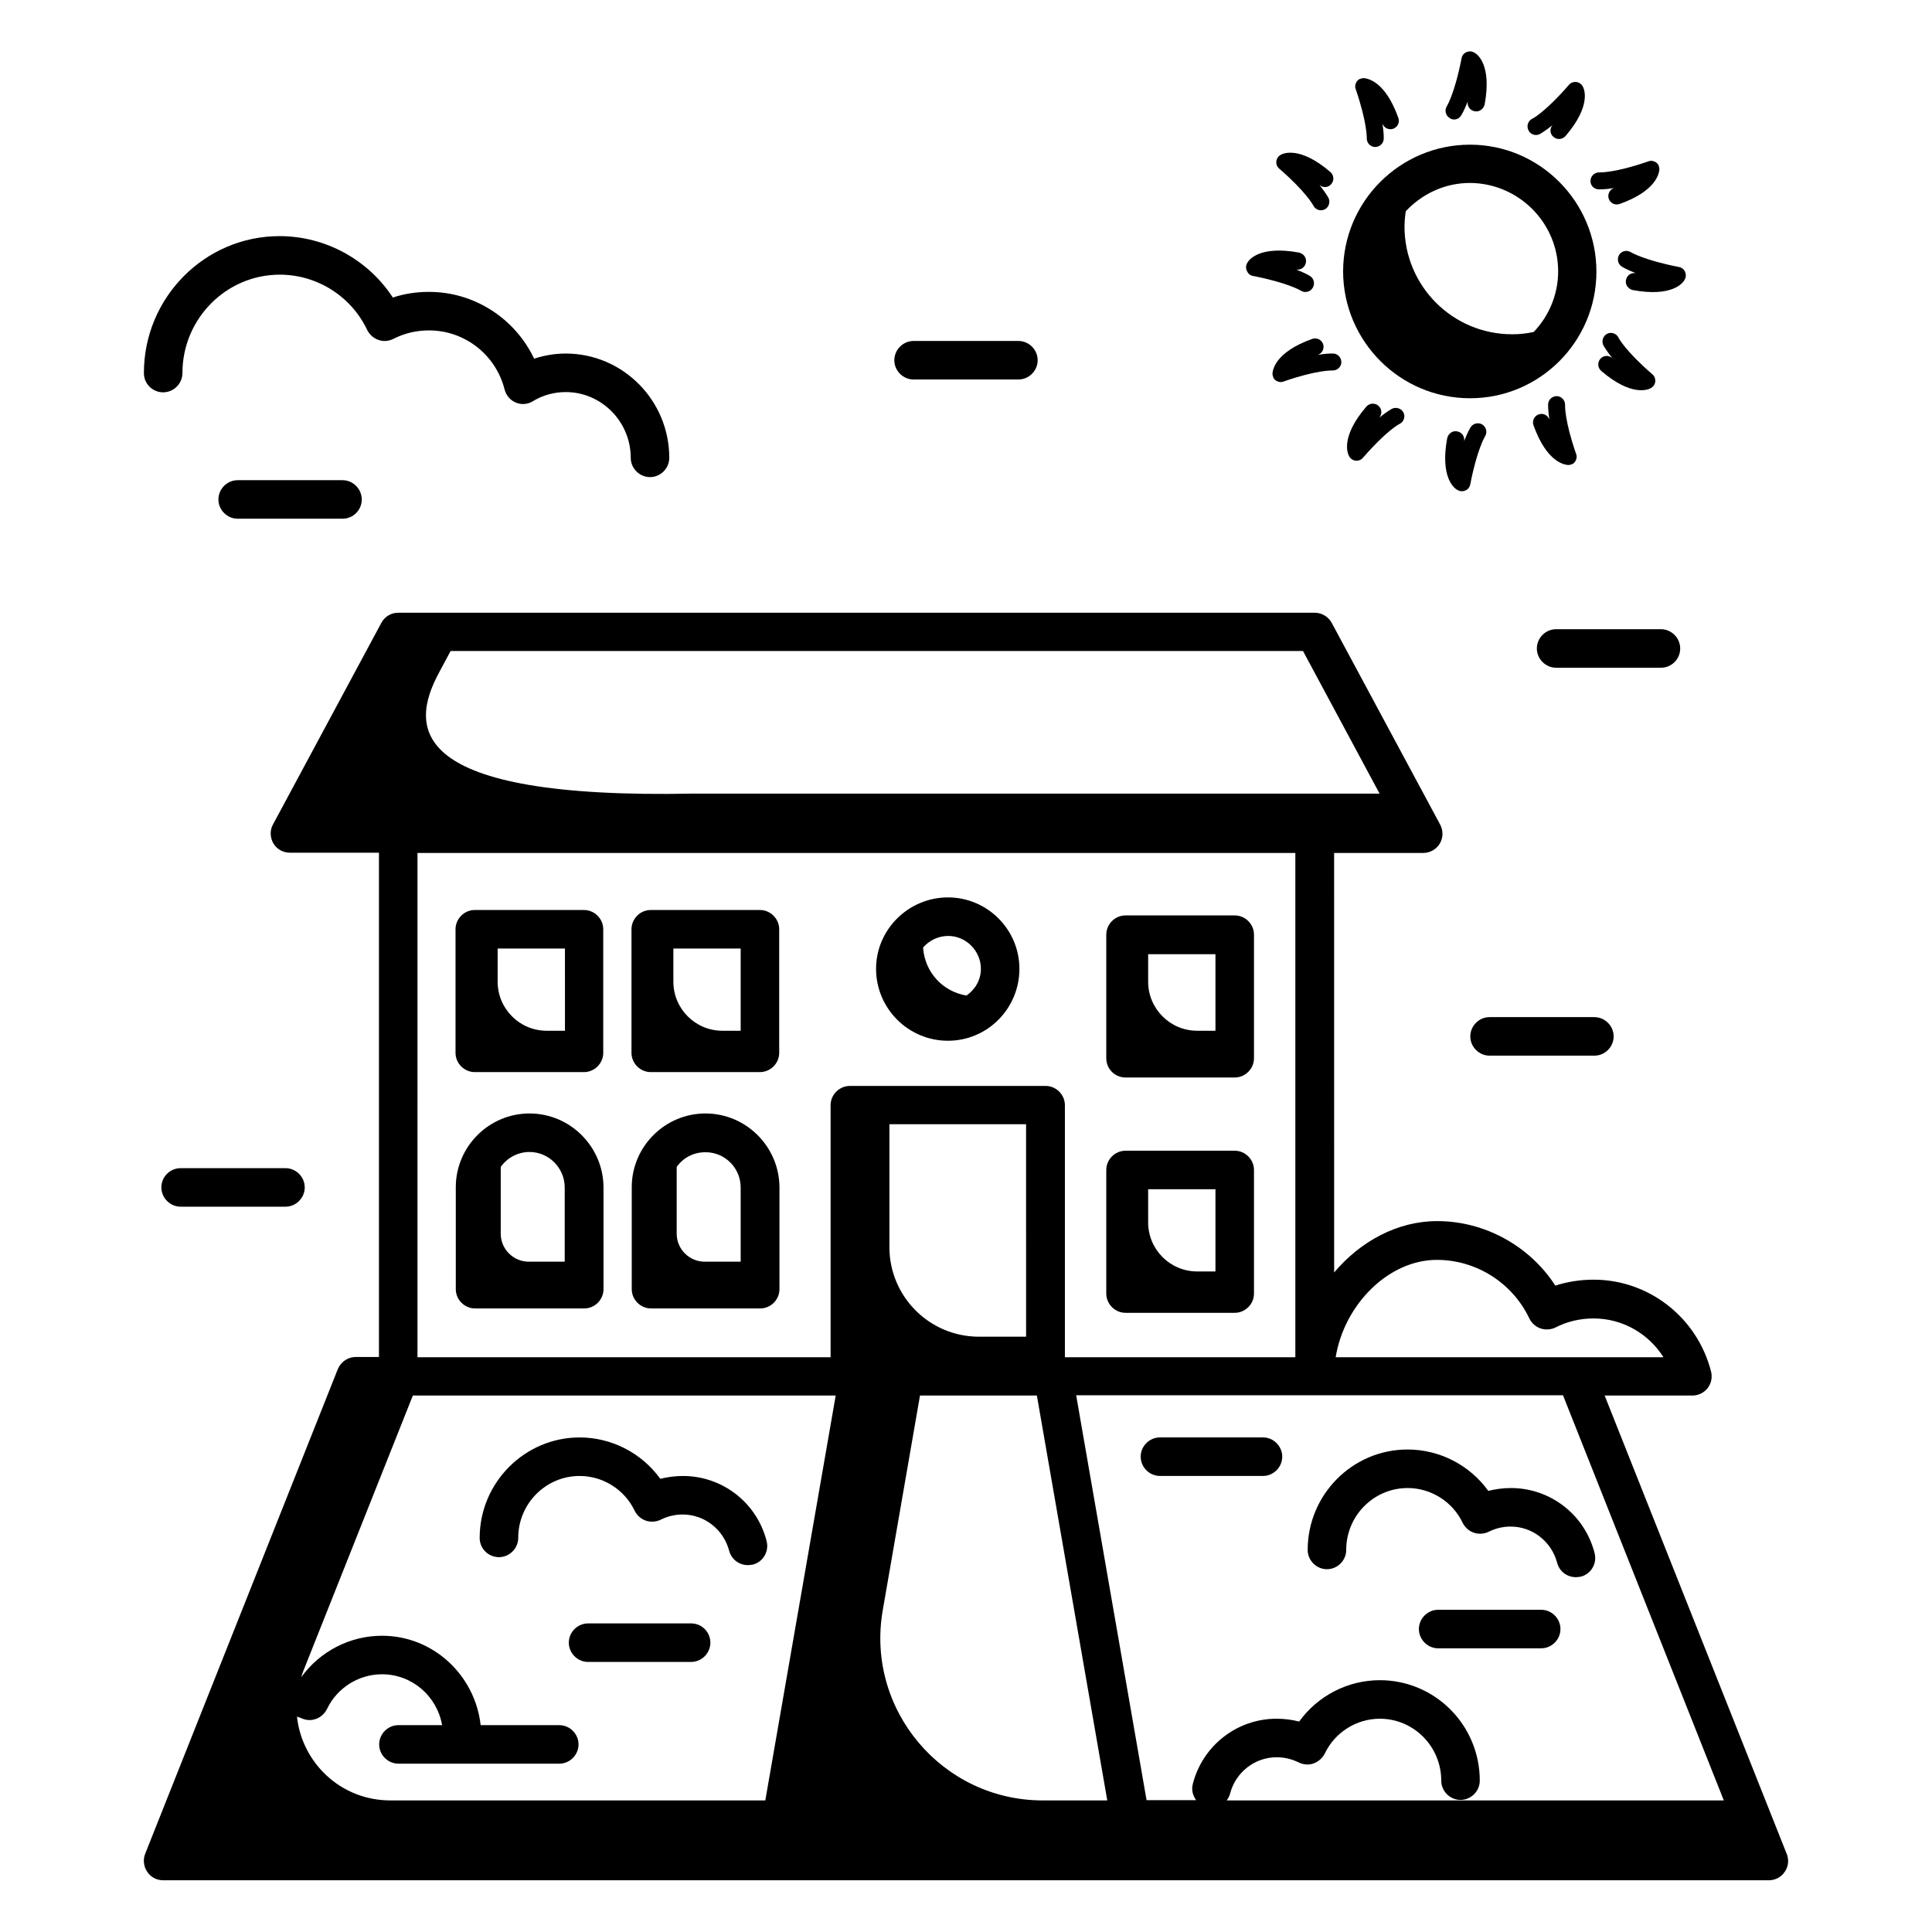
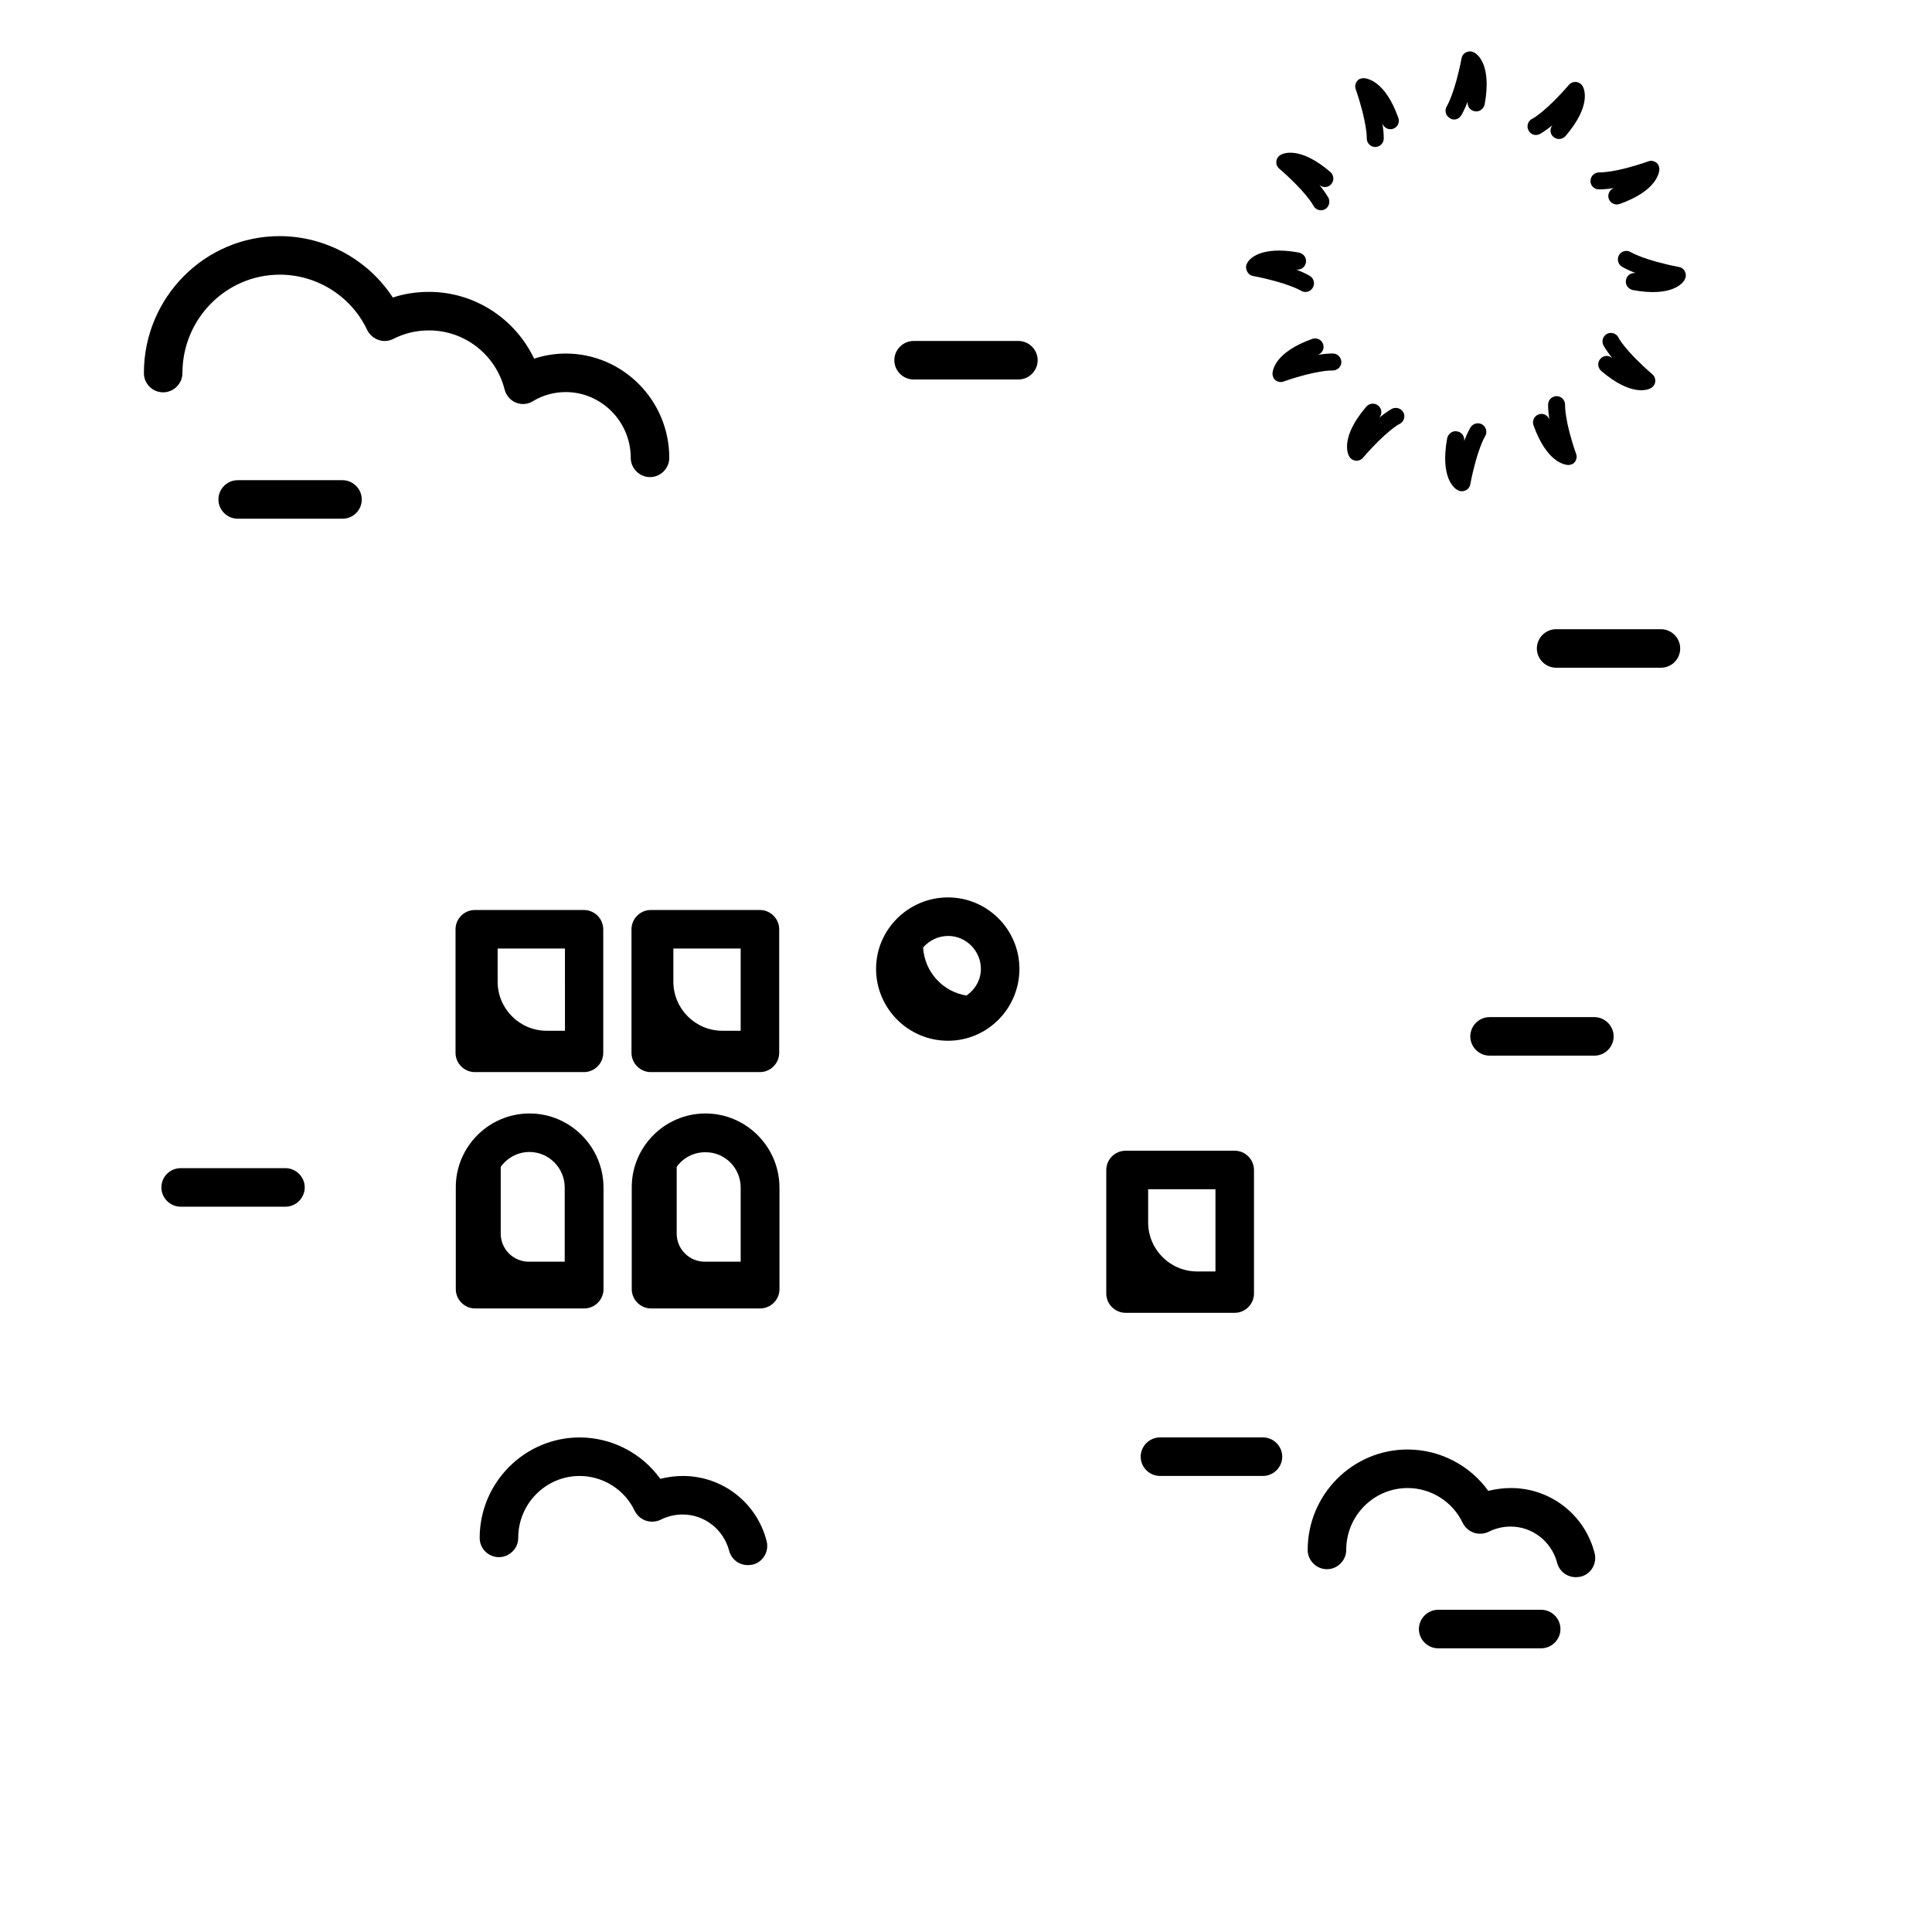
<svg xmlns="http://www.w3.org/2000/svg" fill="#000000" width="800px" height="800px" version="1.1" viewBox="144 144 512 512">
  <g>
-     <path d="m617.52 635.36-48.27-121.53h23.285c1.566 0 3.062-0.75 4.016-1.973 0.953-1.227 1.293-2.859 0.887-4.426-3.676-14.297-16.477-24.305-31.113-24.305-3.539 0-6.945 0.543-10.145 1.566-6.809-10.484-18.656-17.09-31.316-17.09-10.555 0-20.355 5.379-27.301 13.617l-0.008-111.18h23.625c1.77 0 3.473-0.953 4.356-2.449 0.953-1.566 0.953-3.473 0.137-5.039l-28.73-53.445c-0.887-1.633-2.586-2.723-4.492-2.723h-242.92c-1.906 0-3.609 1.02-4.492 2.723l-28.73 53.445c-0.816 1.496-0.75 3.402 0.137 4.969 0.953 1.566 2.586 2.449 4.356 2.449h23.625v133.64h-6.129c-2.109 0-3.949 1.293-4.766 3.199l-51.062 128.47c-0.613 1.566-0.41 3.336 0.543 4.766 0.953 1.43 2.519 2.246 4.223 2.246h425.52c1.703 0 3.269-0.816 4.223-2.246 0.953-1.359 1.156-3.129 0.547-4.695zm-364.11-121.53h112.06l-18.656 107.3h-99.332c-13.344 0-23.488-10.145-24.781-22.195 0.34 0.137 0.68 0.203 1.02 0.34 1.227 0.613 2.656 0.75 3.949 0.273 1.293-0.41 2.383-1.43 2.996-2.656 2.656-5.582 8.375-9.191 14.57-9.191 7.965 0 14.57 5.785 15.93 13.48h-11.574c-2.793 0-5.106 2.316-5.106 5.106 0 2.793 2.316 5.106 5.106 5.106h42.621c2.793 0 5.106-2.316 5.106-5.106 0-2.793-2.316-5.106-5.106-5.106h-20.832c-1.496-13.277-12.594-23.691-26.145-23.691-8.512 0-16.477 4.152-21.379 10.961 0.137-0.477 0.273-1.02 0.477-1.496zm166.94 107.3c-26.688 0-46.977-24.102-42.414-50.383l9.871-56.918h30.977l18.656 107.3zm-4.359-122.89h-12.527c-13.141 0-23.762-10.621-23.762-23.762v-32.543h36.219l0.004 56.305zm184.84 122.89h-131.74c0.41-0.543 0.68-1.09 0.887-1.77 1.43-5.652 6.535-9.668 12.324-9.668 2.109 0 4.016 0.477 5.856 1.363 1.227 0.613 2.656 0.75 3.949 0.273 1.293-0.477 2.383-1.43 2.996-2.656 2.656-5.582 8.375-9.191 14.57-9.191 8.988 0 16.273 7.352 16.273 16.406 0 2.793 2.316 5.106 5.106 5.106 2.793 0 5.106-2.316 5.106-5.106 0-14.707-11.848-26.621-26.484-26.621-8.512 0-16.477 4.152-21.379 10.961-1.906-0.477-3.879-0.75-5.992-0.75-10.484 0-19.609 7.148-22.195 17.293-0.41 1.566 0 3.062 0.887 4.289h-13.141l-18.656-107.3h63.18 0.066 65.766zm-76.047-143.25c10.418 0 20.016 6.059 24.508 15.523 0.613 1.227 1.633 2.18 2.996 2.656 1.293 0.41 2.723 0.34 3.949-0.273 3.062-1.566 6.469-2.383 10.078-2.383 7.691 0 14.57 4.016 18.52 10.281h-86.871c2.312-14.094 14.09-25.805 26.82-25.805zm-15.184-123.57h-181.71c-76.184 1.566-75.367-17.566-67.539-32.066l3.062-5.719h225.9zm-254.96 15.727h232.64v133.64h-61.07v-66.789c0-2.793-2.316-5.106-5.106-5.106h-51.879c-2.793 0-5.106 2.316-5.106 5.106v66.789h-109.48z" />
    <path d="m276.23 556.66c2.793 0 5.106-2.316 5.106-5.106 0-9.055 7.285-16.406 16.273-16.406 6.195 0 11.914 3.609 14.57 9.191 0.613 1.227 1.633 2.18 2.996 2.656 1.293 0.41 2.723 0.34 3.949-0.273 1.77-0.887 3.746-1.363 5.785-1.363 5.785 0 10.824 3.949 12.324 9.602 0.613 2.316 2.656 3.812 4.969 3.812 0.41 0 0.816-0.066 1.293-0.137 2.723-0.68 4.356-3.473 3.676-6.195-2.586-10.211-11.711-17.293-22.195-17.293-2.043 0-4.016 0.273-5.992 0.75-4.902-6.809-12.867-10.961-21.379-10.961-14.57 0-26.484 11.984-26.484 26.621 0 2.856 2.316 5.102 5.109 5.102z" />
    <path d="m490.55 554.75c0 2.793 2.316 5.106 5.106 5.106 2.793 0 5.106-2.316 5.106-5.106 0-9.055 7.285-16.406 16.273-16.406 6.195 0 11.914 3.609 14.57 9.191 0.613 1.227 1.633 2.18 2.996 2.656 1.293 0.41 2.723 0.34 3.949-0.273 1.77-0.887 3.746-1.363 5.785-1.363 5.785 0 10.824 3.949 12.324 9.602 0.613 2.316 2.656 3.812 4.969 3.812 0.41 0 0.816-0.066 1.293-0.137 2.723-0.68 4.356-3.473 3.676-6.195-2.586-10.211-11.711-17.293-22.195-17.293-2.043 0-4.016 0.273-5.992 0.75-4.902-6.809-12.867-10.961-21.379-10.961-14.633-0.004-26.48 11.98-26.48 26.617z" />
-     <path d="m327.15 574.22h-27.301c-2.793 0-5.106 2.316-5.106 5.106 0 2.793 2.316 5.106 5.106 5.106h27.301c2.793 0 5.106-2.316 5.106-5.106 0.004-2.793-2.242-5.106-5.106-5.106z" />
    <path d="m478.7 524.93h-27.301c-2.793 0-5.106 2.316-5.106 5.106 0 2.793 2.316 5.106 5.106 5.106h27.301c2.793 0 5.106-2.316 5.106-5.106 0-2.789-2.316-5.106-5.106-5.106z" />
    <path d="m552.43 570.61h-27.301c-2.793 0-5.106 2.316-5.106 5.106 0 2.793 2.316 5.106 5.106 5.106h27.301c2.793 0 5.106-2.316 5.106-5.106 0.004-2.793-2.312-5.106-5.106-5.106z" />
    <path d="m345.39 385.16h-28.934c-2.793 0-5.106 2.316-5.106 5.106v32.746c0 2.793 2.316 5.106 5.106 5.106h28.934c2.793 0 5.106-2.316 5.106-5.106v-32.746c0.004-2.789-2.312-5.106-5.106-5.106zm-5.106 32h-4.832c-7.215 0-13.004-5.856-13.004-13.004v-8.781h17.836z" />
    <path d="m442.28 491.91h28.934c2.793 0 5.106-2.316 5.106-5.106v-32.746c0-2.793-2.316-5.106-5.106-5.106h-28.934c-2.793 0-5.106 2.316-5.106 5.106v32.746c0 2.789 2.312 5.106 5.106 5.106zm23.828-10.961h-4.832c-7.215 0-13.004-5.856-13.004-13.004v-8.781h17.836z" />
-     <path d="m442.28 429.55h28.934c2.793 0 5.106-2.316 5.106-5.106v-32.746c0-2.793-2.316-5.106-5.106-5.106h-28.934c-2.793 0-5.106 2.316-5.106 5.106v32.746c0 2.859 2.312 5.106 5.106 5.106zm23.828-12.391h-4.832c-7.215 0-13.004-5.856-13.004-13.004v-7.285h17.836z" />
    <path d="m298.76 385.16h-28.934c-2.793 0-5.106 2.316-5.106 5.106v32.746c0 2.793 2.316 5.106 5.106 5.106h28.934c2.793 0 5.106-2.316 5.106-5.106v-32.746c0-2.789-2.316-5.106-5.106-5.106zm-5.109 32h-4.766c-7.215 0-13.004-5.856-13.004-13.004v-8.781h17.836l0.004 21.785z" />
    <path d="m284.33 439.08c-10.758 0-19.539 8.781-19.539 19.539v27.027c0 2.793 2.316 5.106 5.106 5.106h28.934c2.793 0 5.106-2.316 5.106-5.106v-27.027c-0.066-10.758-8.852-19.539-19.605-19.539zm9.324 19.605v19.676h-9.531c-4.086 0-7.422-3.336-7.422-7.422v-17.703c1.703-2.383 4.492-3.949 7.625-3.949 5.109 0.004 9.328 4.227 9.328 9.398z" />
    <path d="m330.96 439.08c-10.758 0-19.539 8.781-19.539 19.539v27.027c0 2.793 2.316 5.106 5.106 5.106h28.934c2.793 0 5.106-2.316 5.106-5.106v-27.027c-0.066-10.758-8.852-19.539-19.605-19.539zm9.324 19.605v19.676h-9.531c-4.086 0-7.422-3.336-7.422-7.422v-17.703c1.703-2.383 4.426-3.879 7.559-3.879 5.176-0.066 9.395 4.156 9.395 9.328z" />
    <path d="m395.23 419.81c10.418 0 18.926-8.512 18.926-19.062 0-10.418-8.512-18.926-18.926-18.926-10.484 0-19.062 8.512-19.062 18.926-0.004 10.484 8.508 19.062 19.062 19.062zm8.715-19.062c0 2.996-1.566 5.516-3.812 7.082-6.332-1.02-11.098-6.262-11.508-12.73 1.633-1.84 3.949-3.062 6.672-3.062 4.699-0.004 8.648 3.945 8.648 8.711z" />
    <path d="m187.24 247.97c2.793 0 5.106-2.316 5.106-5.106 0-14.367 11.574-26.074 25.805-26.074 9.871 0 18.926 5.719 23.148 14.637 0.613 1.227 1.633 2.18 2.996 2.656 1.293 0.477 2.723 0.34 3.949-0.273 2.926-1.496 6.059-2.246 9.465-2.246 9.465 0 17.703 6.469 20.016 15.66 0.41 1.566 1.496 2.859 2.996 3.473 1.496 0.613 3.199 0.477 4.562-0.41 2.586-1.566 5.582-2.383 8.645-2.383 9.465 0 17.227 7.828 17.227 17.43 0 2.793 2.316 5.106 5.106 5.106 2.793 0 5.106-2.316 5.106-5.106 0-15.25-12.324-27.641-27.438-27.641-2.859 0-5.719 0.477-8.375 1.363-5.039-10.621-15.797-17.703-27.844-17.703-3.336 0-6.535 0.477-9.602 1.496-6.535-10.008-17.836-16.273-30.023-16.273-19.816 0.004-35.949 16.273-35.949 36.289 0 2.859 2.312 5.106 5.106 5.106z" />
    <path d="m538.75 423.76h27.777c2.793 0 5.106-2.316 5.106-5.106 0-2.793-2.316-5.106-5.106-5.106h-27.777c-2.793 0-5.106 2.316-5.106 5.106 0 2.793 2.316 5.106 5.106 5.106z" />
    <path d="m186.77 458.68c0 2.793 2.316 5.106 5.106 5.106h27.777c2.793 0 5.106-2.316 5.106-5.106 0-2.793-2.316-5.106-5.106-5.106h-27.777c-2.793 0-5.106 2.246-5.106 5.106z" />
    <path d="m589.27 315.85c0-2.793-2.316-5.106-5.106-5.106h-27.777c-2.793 0-5.106 2.316-5.106 5.106 0 2.793 2.316 5.106 5.106 5.106h27.777c2.793 0 5.106-2.246 5.106-5.106z" />
    <path d="m239.87 276.36c0-2.793-2.316-5.106-5.106-5.106h-27.777c-2.793 0-5.106 2.316-5.106 5.106 0 2.793 2.316 5.106 5.106 5.106h27.777c2.793 0.004 5.106-2.246 5.106-5.106z" />
    <path d="m386.11 244.57h27.777c2.793 0 5.106-2.316 5.106-5.106 0-2.793-2.316-5.106-5.106-5.106h-27.777c-2.793 0-5.106 2.316-5.106 5.106 0 2.789 2.312 5.106 5.106 5.106z" />
-     <path d="m533.57 249.54c18.52 0 33.496-15.047 33.496-33.566s-15.047-33.633-33.496-33.633c-18.52 0-33.633 15.047-33.633 33.633 0.07 18.523 15.117 33.566 33.633 33.566zm23.355-33.633c0 6.262-2.519 11.914-6.469 16.066-1.84 0.41-3.746 0.613-5.719 0.613-15.797 0-28.527-12.801-28.527-28.527 0-1.43 0.137-2.793 0.34-4.086 4.289-4.562 10.281-7.488 17.02-7.488 12.871 0.07 23.355 10.555 23.355 23.422z" />
    <path d="m536.91 256.55c-1.02-0.68-2.449-0.41-3.133 0.613-0.137 0.203-0.816 1.293-1.77 3.746 0.203-1.227-0.613-2.383-1.84-2.586-1.227-0.273-2.383 0.613-2.656 1.84-1.906 10.418 1.906 13.277 2.723 13.684 0.34 0.203 0.75 0.34 1.156 0.34 0.34 0 0.613-0.066 0.953-0.203 0.68-0.273 1.156-0.887 1.293-1.633 1.77-9.121 3.812-12.527 3.879-12.664 0.688-1.027 0.414-2.391-0.605-3.137z" />
    <path d="m531.19 174.64c0.137-0.203 0.816-1.293 1.77-3.746-0.203 1.227 0.613 2.383 1.84 2.586 1.227 0.273 2.383-0.613 2.656-1.84 1.906-10.418-1.906-13.277-2.723-13.684-0.34-0.203-0.75-0.34-1.156-0.34-0.34 0-0.613 0.066-0.953 0.203-0.68 0.273-1.156 0.887-1.293 1.633-1.77 9.121-3.812 12.527-3.879 12.664-0.68 1.02-0.41 2.449 0.68 3.133 0.949 0.754 2.379 0.48 3.059-0.609z" />
    <path d="m551.75 253.82c-1.156 0.41-1.77 1.703-1.363 2.859 3.539 9.941 8.305 10.484 9.191 10.555 0.41 0 0.816-0.137 1.156-0.273 0.273-0.137 0.543-0.41 0.68-0.613 0.41-0.613 0.543-1.363 0.273-2.043-3.062-8.781-2.926-12.801-2.926-12.938 0.066-1.227-0.887-2.316-2.109-2.383-1.227-0.066-2.316 0.887-2.383 2.109 0 0.273-0.066 1.566 0.34 4.086-0.477-1.223-1.703-1.766-2.859-1.359z" />
    <path d="m506.21 180.57c-0.066 1.227 0.887 2.316 2.109 2.383 1.227 0.066 2.316-0.887 2.383-2.109 0-0.273 0.066-1.566-0.34-4.086 0.41 1.156 1.703 1.77 2.859 1.363 1.156-0.41 1.77-1.703 1.363-2.859-3.539-9.941-8.305-10.484-9.191-10.555-0.41 0-0.816 0.137-1.156 0.273-0.273 0.137-0.543 0.41-0.68 0.613-0.41 0.613-0.543 1.363-0.273 2.043 2.992 8.777 2.926 12.797 2.926 12.934z" />
    <path d="m568.09 239.12c-0.816 0.953-0.68 2.383 0.273 3.199 8.035 6.875 12.461 4.969 13.207 4.492 0.34-0.203 0.613-0.477 0.816-0.816 0.137-0.273 0.273-0.613 0.273-0.887 0.066-0.75-0.203-1.43-0.75-1.906-7.012-6.059-8.988-9.602-8.988-9.734-0.543-1.09-1.906-1.566-2.996-1.02-1.09 0.543-1.566 1.906-1.02 3.062 0.137 0.203 0.75 1.363 2.383 3.402-1.02-0.883-2.383-0.746-3.199 0.207z" />
-     <path d="m492.05 198.48c0.543 1.09 1.906 1.566 2.996 1.02 1.09-0.543 1.566-1.906 1.02-3.062-0.137-0.203-0.75-1.363-2.383-3.402 0.953 0.816 2.383 0.68 3.133-0.273 0.816-0.953 0.68-2.383-0.273-3.199-8.035-6.875-12.461-4.969-13.207-4.492-0.34 0.203-0.613 0.477-0.816 0.816-0.137 0.273-0.273 0.613-0.273 0.887-0.066 0.75 0.203 1.43 0.75 1.906 7.078 6.121 8.984 9.664 9.055 9.801z" />
+     <path d="m492.05 198.48c0.543 1.09 1.906 1.566 2.996 1.02 1.09-0.543 1.566-1.906 1.02-3.062-0.137-0.203-0.75-1.363-2.383-3.402 0.953 0.816 2.383 0.68 3.133-0.273 0.816-0.953 0.68-2.383-0.273-3.199-8.035-6.875-12.461-4.969-13.207-4.492-0.34 0.203-0.613 0.477-0.816 0.816-0.137 0.273-0.273 0.613-0.273 0.887-0.066 0.75 0.203 1.43 0.75 1.906 7.078 6.121 8.984 9.664 9.055 9.801" />
    <path d="m573.13 211.48c-0.68 1.02-0.41 2.449 0.613 3.133 0.203 0.137 1.293 0.816 3.746 1.77-1.227-0.203-2.383 0.613-2.586 1.84-0.273 1.227 0.613 2.383 1.84 2.656 10.418 1.906 13.277-1.906 13.684-2.723 0.203-0.34 0.34-0.75 0.34-1.156 0-0.34-0.066-0.613-0.203-0.953-0.273-0.68-0.887-1.156-1.633-1.293-9.121-1.77-12.527-3.812-12.664-3.879-1.094-0.688-2.457-0.414-3.137 0.605z" />
    <path d="m476.05 217.13c9.121 1.77 12.527 3.812 12.664 3.879 1.02 0.68 2.449 0.41 3.133-0.68 0.68-1.02 0.41-2.449-0.613-3.133-0.203-0.137-1.293-0.816-3.746-1.77 1.227 0.203 2.383-0.613 2.586-1.84 0.273-1.227-0.613-2.383-1.84-2.656-10.418-1.906-13.277 1.906-13.684 2.723-0.203 0.34-0.34 0.75-0.34 1.156 0 0.34 0.066 0.613 0.203 0.953 0.344 0.754 0.887 1.23 1.637 1.367z" />
    <path d="m567.62 194.18c0.273 0 1.566 0.066 4.086-0.34-1.156 0.41-1.77 1.703-1.363 2.859 0.41 1.156 1.703 1.77 2.859 1.363 9.941-3.539 10.484-8.305 10.555-9.191 0-0.41-0.137-0.816-0.273-1.156-0.137-0.273-0.41-0.543-0.613-0.68-0.613-0.41-1.363-0.543-2.043-0.273-8.781 3.062-12.801 2.926-12.938 2.926-1.227-0.066-2.316 0.887-2.383 2.109-0.133 1.227 0.82 2.316 2.113 2.383z" />
    <path d="m493.27 238.03c1.156-0.41 1.77-1.703 1.363-2.859-0.41-1.156-1.703-1.77-2.859-1.363-9.941 3.539-10.484 8.305-10.555 9.191 0 0.41 0.137 0.816 0.273 1.156 0.137 0.273 0.41 0.543 0.613 0.68 0.613 0.41 1.363 0.543 2.043 0.273 8.781-3.062 12.801-2.926 12.938-2.926 1.227 0.066 2.316-0.887 2.383-2.109 0.066-1.227-0.887-2.316-2.109-2.383-0.207 0-1.5-0.07-4.09 0.34z" />
    <path d="m552.03 179.55c0.203-0.137 1.363-0.75 3.402-2.383-0.816 0.953-0.68 2.383 0.273 3.133 0.953 0.816 2.383 0.68 3.199-0.273 6.875-8.035 4.969-12.461 4.492-13.207-0.203-0.34-0.477-0.613-0.816-0.816-0.273-0.137-0.613-0.273-0.887-0.273-0.75-0.066-1.43 0.203-1.906 0.75-6.059 7.012-9.602 8.988-9.734 8.988-1.09 0.543-1.566 1.906-1.02 2.996 0.477 1.156 1.836 1.633 2.996 1.086z" />
    <path d="m509.27 251.51c-0.953-0.816-2.383-0.68-3.199 0.273-6.875 8.035-4.969 12.461-4.492 13.207 0.203 0.34 0.477 0.613 0.816 0.816 0.273 0.137 0.613 0.273 0.887 0.273 0.75 0.066 1.43-0.203 1.906-0.75 6.059-7.012 9.602-8.988 9.734-8.988 1.09-0.543 1.566-1.906 1.02-2.996-0.543-1.09-1.906-1.566-3.062-1.02-0.203 0.137-1.363 0.75-3.402 2.383 0.883-0.953 0.746-2.383-0.207-3.199z" />
  </g>
</svg>